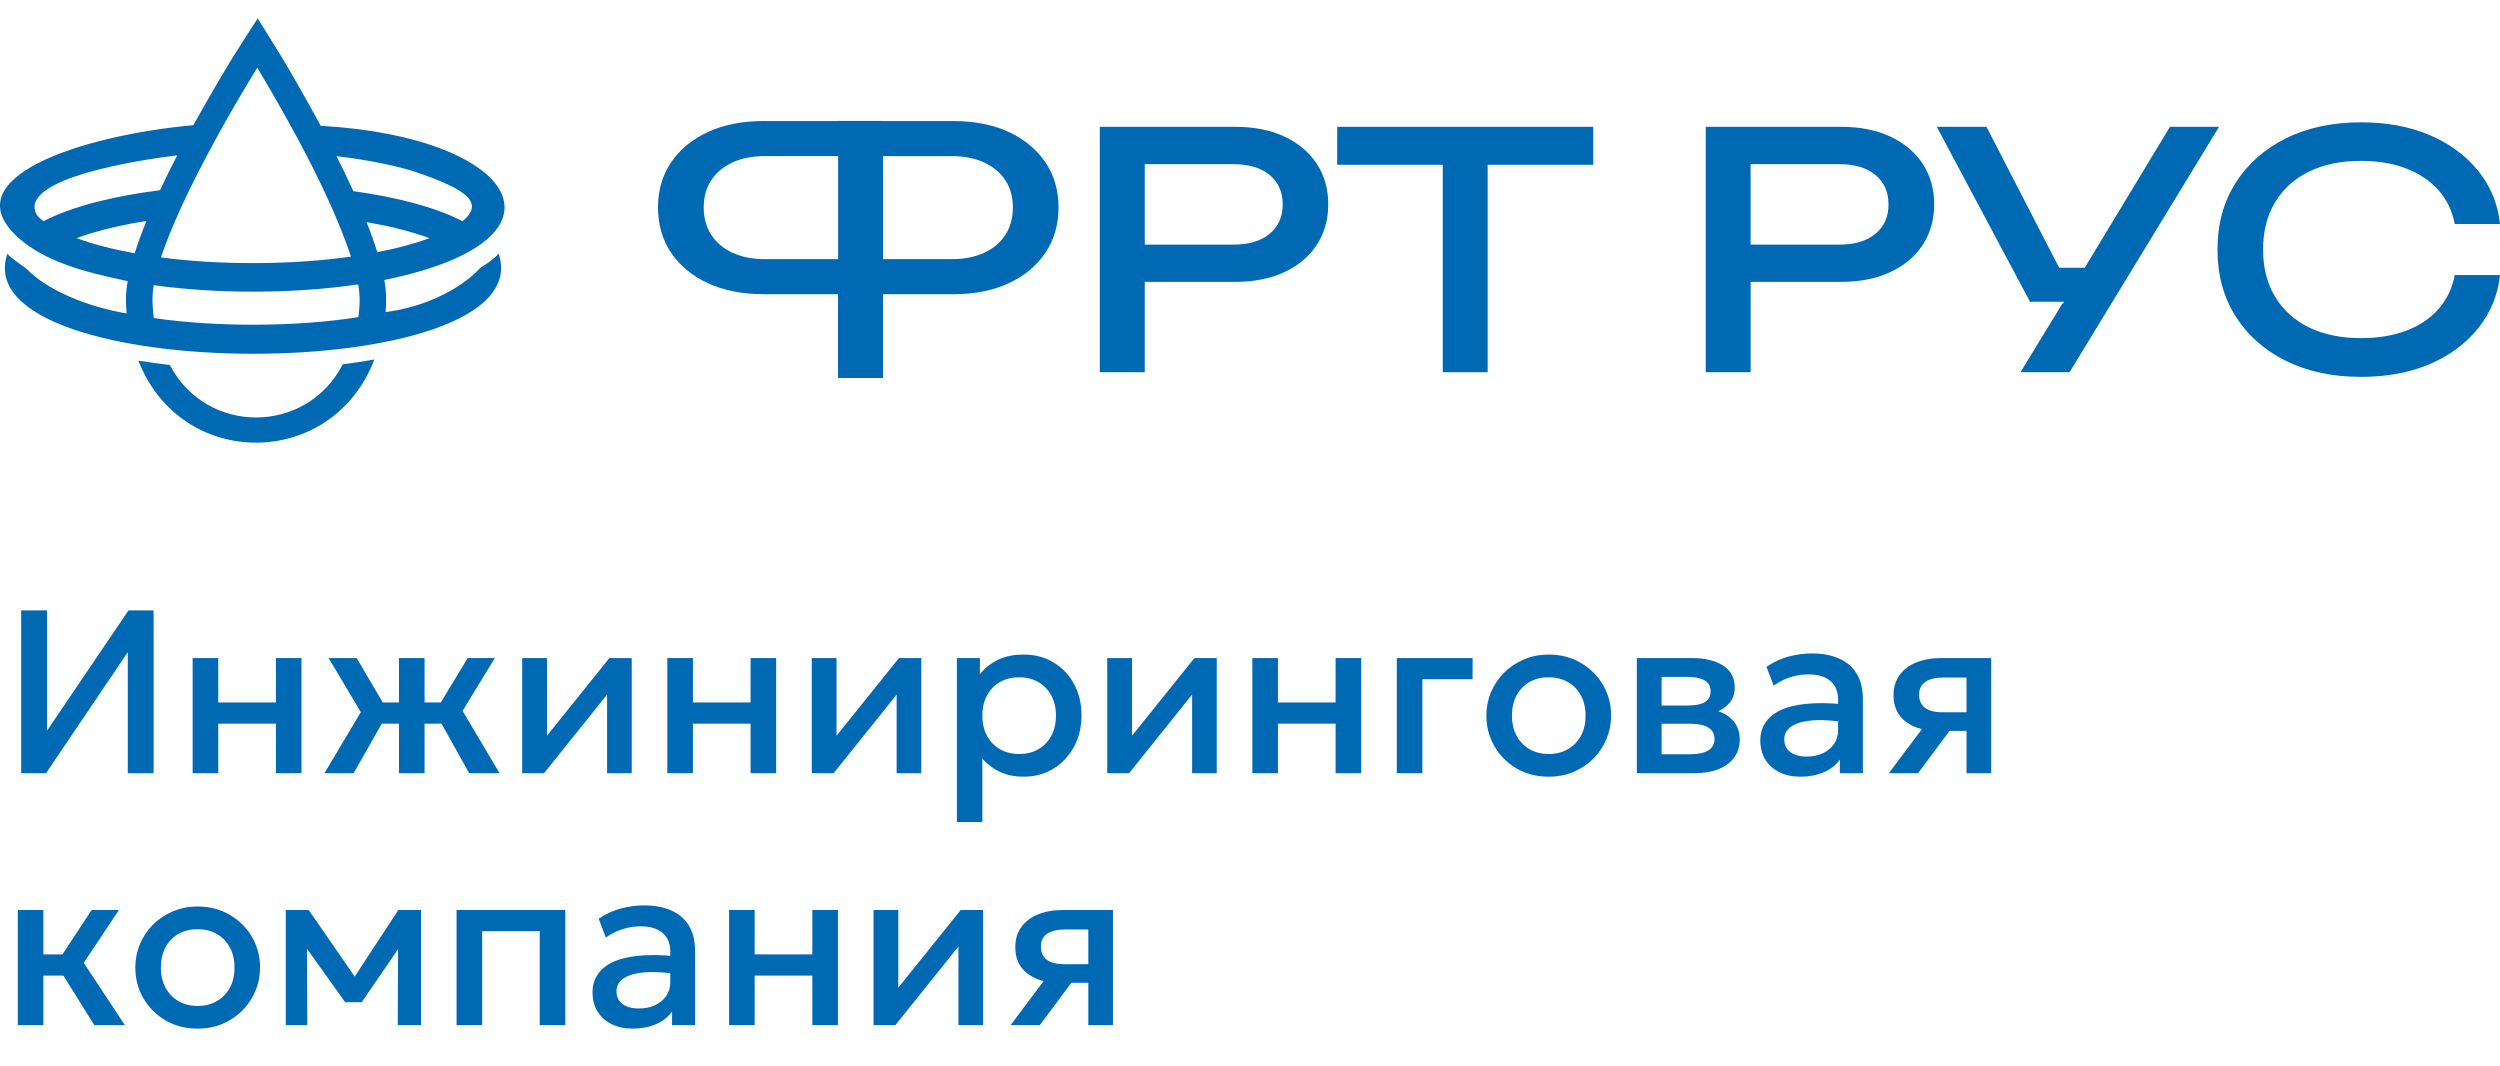
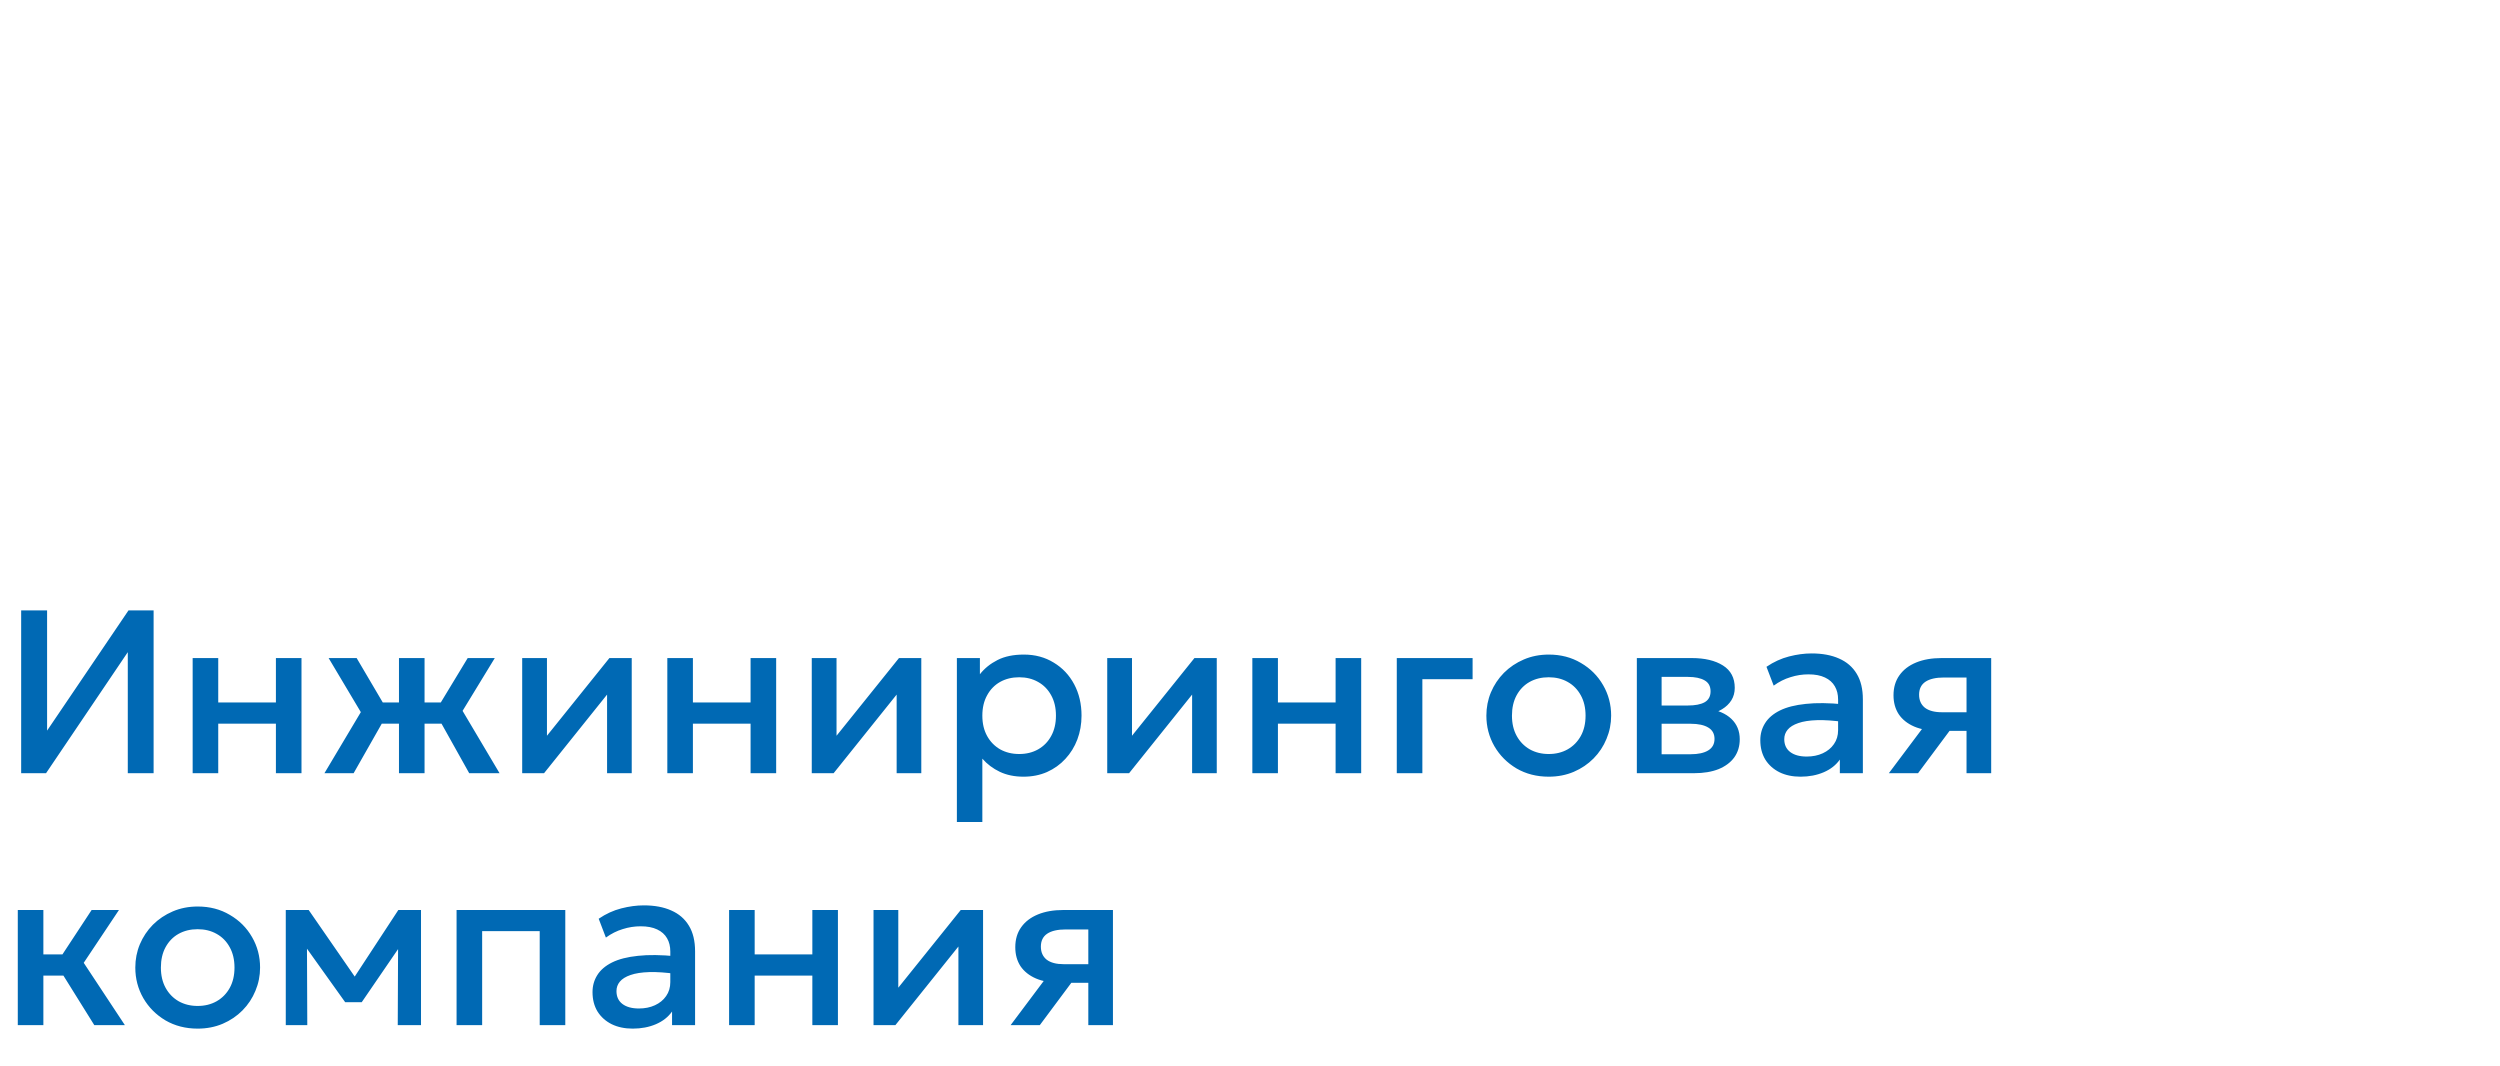
<svg xmlns="http://www.w3.org/2000/svg" width="129" height="55" viewBox="0 0 129 55" fill="none">
  <g clip-path="url(#clip0_1632_7118)">
    <path d="M53.942 8.375C53.491 7.711 52.862 7.19 52.053 6.812C51.246 6.436 50.288 6.247 49.189 6.247H45.562V6.24H43.242V6.247H39.384C38.295 6.247 37.342 6.436 36.529 6.812C35.713 7.19 35.081 7.709 34.631 8.375C34.178 9.039 33.953 9.816 33.953 10.704C33.953 11.593 34.178 12.372 34.631 13.042C35.081 13.71 35.713 14.236 36.529 14.611C37.34 14.988 38.295 15.179 39.384 15.179H43.242V19.506H45.562V15.181H49.189C50.288 15.181 51.246 14.99 52.053 14.614C52.862 14.238 53.491 13.713 53.942 13.044C54.394 12.374 54.619 11.595 54.619 10.706C54.619 9.816 54.394 9.039 53.942 8.375ZM43.247 13.372H39.475C38.833 13.372 38.271 13.261 37.797 13.044C37.324 12.824 36.957 12.515 36.699 12.114C36.441 11.715 36.312 11.244 36.312 10.704C36.312 10.165 36.441 9.698 36.699 9.303C36.957 8.91 37.322 8.604 37.797 8.383C38.271 8.163 38.833 8.053 39.475 8.053H43.247V13.372ZM51.88 12.114C51.622 12.515 51.257 12.824 50.78 13.044C50.308 13.263 49.742 13.372 49.088 13.372H45.566V8.055H49.088C49.742 8.055 50.308 8.165 50.78 8.385C51.255 8.606 51.62 8.912 51.88 9.305C52.138 9.7 52.265 10.167 52.265 10.706C52.265 11.246 52.136 11.715 51.88 12.114Z" fill="#0069B4" />
    <path d="M67.95 8.459C67.559 7.86 66.999 7.39 66.28 7.049C65.561 6.711 64.71 6.543 63.726 6.543H56.75V19.204H59.07V14.544H63.726C64.71 14.544 65.561 14.377 66.28 14.038C66.999 13.7 67.559 13.232 67.95 12.629C68.341 12.026 68.538 11.331 68.538 10.545C68.538 9.759 68.344 9.062 67.95 8.459ZM65.51 12.066C65.058 12.438 64.435 12.623 63.639 12.623H59.07V8.47H63.639C64.435 8.47 65.058 8.654 65.51 9.024C65.958 9.398 66.188 9.902 66.188 10.545C66.188 11.186 65.958 11.694 65.51 12.066Z" fill="#0069B4" />
-     <path d="M69 8.503H74.446V19.206H76.763V8.503H82.211V6.543H69V8.503Z" fill="#0069B4" />
    <path d="M99.216 8.459C98.824 7.86 98.265 7.39 97.545 7.049C96.826 6.711 95.974 6.543 94.99 6.543H88.016V19.204H90.333V14.544H94.99C95.974 14.544 96.826 14.377 97.545 14.038C98.265 13.7 98.824 13.232 99.216 12.629C99.607 12.026 99.804 11.331 99.804 10.545C99.804 9.759 99.607 9.062 99.216 8.459ZM96.769 12.066C96.321 12.438 95.696 12.623 94.9 12.623H90.331V8.47H94.9C95.696 8.47 96.319 8.654 96.769 9.024C97.222 9.398 97.447 9.902 97.447 10.545C97.447 11.186 97.222 11.694 96.769 12.066Z" fill="#0069B4" />
    <path d="M111.97 6.543L107.572 13.816H106.251L102.502 6.543H99.938L104.769 15.607L104.804 15.57H106.507L106.455 15.66H106.42L104.257 19.206H106.789L114.502 6.543H111.97Z" fill="#0069B4" />
    <path d="M125.832 15.939C125.405 16.426 124.85 16.802 124.17 17.061C123.49 17.319 122.708 17.447 121.818 17.447C120.786 17.447 119.892 17.262 119.138 16.891C118.381 16.519 117.8 15.992 117.389 15.305C116.98 14.618 116.774 13.809 116.774 12.874C116.774 11.939 116.98 11.131 117.389 10.446C117.8 9.759 118.381 9.23 119.138 8.858C119.894 8.486 120.786 8.301 121.818 8.301C122.708 8.301 123.493 8.433 124.17 8.698C124.85 8.963 125.405 9.339 125.832 9.822C126.258 10.305 126.538 10.885 126.665 11.559H129.002C128.886 10.515 128.508 9.595 127.869 8.809C127.231 8.022 126.396 7.408 125.366 6.969C124.336 6.53 123.158 6.312 121.835 6.312C120.36 6.312 119.065 6.587 117.953 7.139C116.84 7.69 115.974 8.461 115.353 9.444C114.732 10.429 114.422 11.574 114.422 12.878C114.422 14.185 114.732 15.33 115.353 16.315C115.974 17.3 116.842 18.069 117.953 18.619C119.065 19.17 120.36 19.447 121.835 19.447C123.158 19.447 124.336 19.227 125.366 18.79C126.396 18.351 127.231 17.735 127.869 16.941C128.51 16.147 128.886 15.233 129.002 14.195H126.665C126.538 14.866 126.26 15.45 125.832 15.939Z" fill="#0069B4" />
-     <path d="M24.777 13.824C24.777 13.824 23.277 15.637 19.898 16.105C19.943 15.538 19.939 15.047 19.83 14.446C30.07 12.362 26.697 7.06 16.55 6.493C14.646 3.016 14.229 2.46 13.293 0.951C12.344 2.445 11.914 3.008 9.976 6.459C4.218 6.984 -2.553 9.175 0.971 12.287C2.32 13.477 4.266 14.026 6.588 14.505C6.481 15.101 6.485 15.601 6.533 16.173C4.531 15.839 2.434 14.979 1.374 13.877C1.035 13.614 0.633 13.375 0.379 13.093C-1.938 19.956 28.006 19.996 25.733 13.093C25.477 13.354 25.158 13.597 24.777 13.824ZM18.494 16.364C15.315 16.87 11.146 16.885 7.937 16.412C7.862 15.836 7.83 15.311 7.935 14.717C11.28 15.175 15.158 15.16 18.483 14.675C18.592 15.274 18.566 15.79 18.494 16.364ZM11.581 6.369C12.193 5.283 12.786 4.287 13.278 3.491C15.005 6.403 17.009 9.978 18.114 13.24C15.125 13.673 11.321 13.69 8.306 13.282C9.098 10.955 10.366 8.554 11.581 6.369ZM21.369 8.844C23.767 9.669 25.14 10.371 23.866 11.413C22.473 10.692 20.477 10.173 18.232 9.864C17.956 9.259 17.663 8.652 17.364 8.058C18.85 8.232 20.212 8.495 21.369 8.844ZM18.914 11.461C20.107 11.669 21.124 11.911 22.163 12.289C21.301 12.604 20.438 12.822 19.469 13.013C19.316 12.518 19.128 11.997 18.914 11.461ZM1.883 11.058C0.91 9.182 7.351 8.232 9.146 8.014C8.84 8.606 8.54 9.211 8.258 9.814C5.86 10.117 3.715 10.652 2.244 11.413C2.084 11.289 1.946 11.179 1.883 11.058ZM4.74 12.024C5.582 11.772 6.531 11.562 7.559 11.4C7.322 11.978 7.115 12.539 6.949 13.07C5.858 12.868 4.907 12.637 3.947 12.289C4.187 12.198 4.452 12.11 4.74 12.024Z" fill="#0069B4" />
+     <path d="M24.777 13.824C24.777 13.824 23.277 15.637 19.898 16.105C19.943 15.538 19.939 15.047 19.83 14.446C30.07 12.362 26.697 7.06 16.55 6.493C14.646 3.016 14.229 2.46 13.293 0.951C12.344 2.445 11.914 3.008 9.976 6.459C4.218 6.984 -2.553 9.175 0.971 12.287C2.32 13.477 4.266 14.026 6.588 14.505C6.481 15.101 6.485 15.601 6.533 16.173C4.531 15.839 2.434 14.979 1.374 13.877C-1.938 19.956 28.006 19.996 25.733 13.093C25.477 13.354 25.158 13.597 24.777 13.824ZM18.494 16.364C15.315 16.87 11.146 16.885 7.937 16.412C7.862 15.836 7.83 15.311 7.935 14.717C11.28 15.175 15.158 15.16 18.483 14.675C18.592 15.274 18.566 15.79 18.494 16.364ZM11.581 6.369C12.193 5.283 12.786 4.287 13.278 3.491C15.005 6.403 17.009 9.978 18.114 13.24C15.125 13.673 11.321 13.69 8.306 13.282C9.098 10.955 10.366 8.554 11.581 6.369ZM21.369 8.844C23.767 9.669 25.14 10.371 23.866 11.413C22.473 10.692 20.477 10.173 18.232 9.864C17.956 9.259 17.663 8.652 17.364 8.058C18.85 8.232 20.212 8.495 21.369 8.844ZM18.914 11.461C20.107 11.669 21.124 11.911 22.163 12.289C21.301 12.604 20.438 12.822 19.469 13.013C19.316 12.518 19.128 11.997 18.914 11.461ZM1.883 11.058C0.91 9.182 7.351 8.232 9.146 8.014C8.84 8.606 8.54 9.211 8.258 9.814C5.86 10.117 3.715 10.652 2.244 11.413C2.084 11.289 1.946 11.179 1.883 11.058ZM4.74 12.024C5.582 11.772 6.531 11.562 7.559 11.4C7.322 11.978 7.115 12.539 6.949 13.07C5.858 12.868 4.907 12.637 3.947 12.289C4.187 12.198 4.452 12.11 4.74 12.024Z" fill="#0069B4" />
    <path d="M17.687 18.796C15.824 22.437 10.656 22.462 8.765 18.836C8.487 18.805 7.403 18.655 7.141 18.611C9.353 24.283 17.151 24.237 19.314 18.552C18.776 18.649 18.233 18.729 17.687 18.796Z" fill="#0069B4" />
  </g>
  <path d="M1.092 39.897V31.497H2.43V37.7L6.63 31.497H7.926V39.897H6.594V33.651L2.376 39.897H1.092ZM9.941 39.897V33.956H11.261V36.248H14.237V33.956H15.557V39.897H14.237V37.34H11.261V39.897H9.941ZM20.587 39.897V37.34H18.961V36.248H20.587V33.956H21.907V36.248H23.527V37.34H21.907V39.897H20.587ZM16.741 39.897L18.619 36.746L16.957 33.956H18.403L20.041 36.74L18.247 39.897H16.741ZM24.211 39.897L22.447 36.74L24.133 33.956H25.531L23.869 36.681L25.777 39.897H24.211ZM26.945 39.897V33.956H28.223V37.965L31.445 33.956H32.597V39.897H31.325V35.84L28.073 39.897H26.945ZM34.434 39.897V33.956H35.754V36.248H38.73V33.956H40.05V39.897H38.73V37.34H35.754V39.897H34.434ZM41.887 39.897V33.956H43.165V37.965L46.387 33.956H47.539V39.897H46.267V35.84L43.015 39.897H41.887ZM49.375 42.416V33.956H50.563V34.791C50.799 34.49 51.101 34.246 51.469 34.059C51.837 33.87 52.291 33.776 52.831 33.776C53.411 33.776 53.925 33.914 54.373 34.191C54.825 34.462 55.177 34.837 55.429 35.312C55.681 35.785 55.807 36.322 55.807 36.926C55.807 37.362 55.735 37.773 55.591 38.157C55.447 38.536 55.241 38.87 54.973 39.158C54.709 39.447 54.393 39.672 54.025 39.837C53.661 39.996 53.257 40.077 52.813 40.077C52.349 40.077 51.941 39.992 51.589 39.825C51.237 39.657 50.937 39.431 50.689 39.147V42.416H49.375ZM52.591 38.907C52.959 38.907 53.285 38.827 53.569 38.666C53.857 38.502 54.081 38.273 54.241 37.977C54.405 37.681 54.487 37.331 54.487 36.926C54.487 36.523 54.405 36.172 54.241 35.877C54.077 35.577 53.851 35.346 53.563 35.187C53.279 35.026 52.955 34.947 52.591 34.947C52.223 34.947 51.895 35.026 51.607 35.187C51.323 35.346 51.099 35.577 50.935 35.877C50.771 36.172 50.689 36.523 50.689 36.926C50.689 37.331 50.771 37.681 50.935 37.977C51.099 38.273 51.323 38.502 51.607 38.666C51.895 38.827 52.223 38.907 52.591 38.907ZM57.133 39.897V33.956H58.411V37.965L61.633 33.956H62.785V39.897H61.513V35.84L58.261 39.897H57.133ZM64.621 39.897V33.956H65.941V36.248H68.917V33.956H70.237V39.897H68.917V37.34H65.941V39.897H64.621ZM72.074 39.897V33.956H75.986V35.048H73.394V39.897H72.074ZM79.913 40.077C79.293 40.077 78.739 39.934 78.251 39.651C77.767 39.362 77.387 38.98 77.111 38.505C76.835 38.025 76.697 37.498 76.697 36.926C76.697 36.502 76.775 36.102 76.931 35.727C77.091 35.346 77.315 35.011 77.603 34.718C77.895 34.426 78.237 34.197 78.629 34.029C79.021 33.861 79.451 33.776 79.919 33.776C80.539 33.776 81.091 33.92 81.575 34.209C82.063 34.492 82.445 34.874 82.721 35.355C82.997 35.831 83.135 36.355 83.135 36.926C83.135 37.346 83.055 37.746 82.895 38.127C82.739 38.507 82.517 38.843 82.229 39.135C81.941 39.426 81.601 39.657 81.209 39.825C80.817 39.992 80.385 40.077 79.913 40.077ZM79.913 38.907C80.281 38.907 80.607 38.827 80.891 38.666C81.179 38.502 81.405 38.273 81.569 37.977C81.733 37.681 81.815 37.331 81.815 36.926C81.815 36.523 81.733 36.172 81.569 35.877C81.405 35.577 81.179 35.346 80.891 35.187C80.607 35.026 80.281 34.947 79.913 34.947C79.545 34.947 79.217 35.026 78.929 35.187C78.645 35.346 78.421 35.577 78.257 35.877C78.097 36.172 78.017 36.523 78.017 36.926C78.017 37.331 78.099 37.681 78.263 37.977C78.427 38.273 78.651 38.502 78.935 38.666C79.223 38.827 79.549 38.907 79.913 38.907ZM84.461 39.897V33.956H87.293C87.965 33.956 88.503 34.084 88.907 34.34C89.311 34.596 89.513 34.98 89.513 35.492C89.513 35.733 89.455 35.947 89.339 36.135C89.223 36.319 89.063 36.472 88.859 36.596C88.655 36.721 88.417 36.81 88.145 36.867L88.121 36.572C88.645 36.645 89.051 36.819 89.339 37.094C89.627 37.37 89.771 37.721 89.771 38.145C89.771 38.505 89.677 38.816 89.489 39.081C89.301 39.34 89.031 39.542 88.679 39.687C88.327 39.827 87.905 39.897 87.413 39.897H84.461ZM85.739 38.919H87.233C87.629 38.919 87.933 38.852 88.145 38.721C88.361 38.589 88.469 38.391 88.469 38.127C88.469 37.867 88.363 37.672 88.151 37.544C87.939 37.413 87.633 37.346 87.233 37.346H85.565V36.404H87.095C87.467 36.404 87.755 36.349 87.959 36.236C88.163 36.12 88.265 35.932 88.265 35.672C88.265 35.413 88.163 35.224 87.959 35.108C87.755 34.989 87.467 34.928 87.095 34.928H85.739V38.919ZM92.908 40.077C92.496 40.077 92.134 40.001 91.822 39.849C91.51 39.693 91.266 39.474 91.09 39.194C90.918 38.91 90.832 38.577 90.832 38.193C90.832 37.868 90.914 37.577 91.078 37.316C91.242 37.053 91.496 36.834 91.84 36.663C92.188 36.49 92.634 36.377 93.178 36.321C93.722 36.261 94.376 36.269 95.14 36.344L95.164 37.257C94.62 37.181 94.152 37.148 93.76 37.16C93.368 37.172 93.046 37.222 92.794 37.31C92.546 37.395 92.362 37.508 92.242 37.653C92.126 37.792 92.068 37.955 92.068 38.139C92.068 38.426 92.17 38.648 92.374 38.804C92.582 38.961 92.866 39.038 93.226 39.038C93.534 39.038 93.81 38.983 94.054 38.87C94.298 38.758 94.49 38.6 94.63 38.397C94.774 38.193 94.846 37.953 94.846 37.676V36.099C94.846 35.834 94.79 35.606 94.678 35.414C94.566 35.218 94.396 35.066 94.168 34.959C93.94 34.85 93.656 34.797 93.316 34.797C93.004 34.797 92.696 34.844 92.392 34.941C92.088 35.032 91.798 35.178 91.522 35.379L91.15 34.407C91.522 34.154 91.91 33.977 92.314 33.873C92.718 33.769 93.106 33.717 93.478 33.717C94.03 33.717 94.502 33.804 94.894 33.98C95.29 34.153 95.594 34.414 95.806 34.767C96.018 35.114 96.124 35.554 96.124 36.087V39.897H94.936V39.194C94.736 39.478 94.458 39.697 94.102 39.849C93.746 40.001 93.348 40.077 92.908 40.077ZM97.465 39.897L99.745 36.855L100.033 37.706C99.541 37.711 99.121 37.639 98.773 37.49C98.425 37.339 98.159 37.127 97.975 36.855C97.795 36.578 97.705 36.252 97.705 35.877C97.705 35.472 97.807 35.129 98.011 34.844C98.215 34.556 98.503 34.337 98.875 34.184C99.247 34.032 99.683 33.956 100.183 33.956H102.745V39.897H101.473V34.959H100.315C99.891 34.959 99.569 35.032 99.349 35.181C99.133 35.328 99.025 35.55 99.025 35.846C99.025 36.135 99.125 36.358 99.325 36.519C99.529 36.675 99.823 36.752 100.207 36.752H101.641V37.712H100.597L98.971 39.897H97.465ZM4.866 52.897L2.898 49.74L4.728 46.956H6.138L4.32 49.681L6.444 52.897H4.866ZM0.918 52.897V46.956H2.238V49.248H4.026V50.34H2.238V52.897H0.918ZM10.198 53.077C9.578 53.077 9.024 52.934 8.536 52.651C8.052 52.362 7.672 51.98 7.396 51.505C7.12 51.025 6.982 50.498 6.982 49.926C6.982 49.502 7.06 49.102 7.216 48.727C7.376 48.346 7.6 48.011 7.888 47.718C8.18 47.426 8.522 47.197 8.914 47.029C9.306 46.861 9.736 46.776 10.204 46.776C10.824 46.776 11.376 46.92 11.86 47.209C12.348 47.492 12.73 47.874 13.006 48.355C13.282 48.831 13.42 49.355 13.42 49.926C13.42 50.346 13.34 50.746 13.18 51.127C13.024 51.507 12.802 51.843 12.514 52.135C12.226 52.426 11.886 52.657 11.494 52.825C11.102 52.992 10.67 53.077 10.198 53.077ZM10.198 51.907C10.566 51.907 10.892 51.827 11.176 51.666C11.464 51.502 11.69 51.273 11.854 50.977C12.018 50.681 12.1 50.331 12.1 49.926C12.1 49.523 12.018 49.172 11.854 48.877C11.69 48.577 11.464 48.346 11.176 48.187C10.892 48.026 10.566 47.947 10.198 47.947C9.83 47.947 9.502 48.026 9.214 48.187C8.93 48.346 8.706 48.577 8.542 48.877C8.382 49.172 8.302 49.523 8.302 49.926C8.302 50.331 8.384 50.681 8.548 50.977C8.712 51.273 8.936 51.502 9.22 51.666C9.508 51.827 9.834 51.907 10.198 51.907ZM14.746 52.897V46.956H15.892H15.928L18.592 50.809L18.022 50.821L20.554 46.956H21.724V52.897H20.524L20.542 48.505L20.788 48.612L18.664 51.715H17.812L15.592 48.606L15.838 48.498L15.856 52.897H14.746ZM23.559 52.897V46.956H29.169V52.897H27.849V48.048H24.879V52.897H23.559ZM32.65 53.077C32.238 53.077 31.876 53.001 31.564 52.849C31.252 52.693 31.008 52.474 30.832 52.194C30.66 51.91 30.574 51.577 30.574 51.193C30.574 50.868 30.656 50.577 30.82 50.316C30.984 50.053 31.238 49.834 31.582 49.663C31.93 49.49 32.376 49.377 32.92 49.321C33.464 49.261 34.118 49.269 34.882 49.344L34.906 50.257C34.362 50.181 33.894 50.148 33.502 50.16C33.11 50.172 32.788 50.222 32.536 50.31C32.288 50.395 32.104 50.508 31.984 50.653C31.868 50.792 31.81 50.955 31.81 51.139C31.81 51.426 31.912 51.648 32.116 51.804C32.324 51.961 32.608 52.038 32.968 52.038C33.276 52.038 33.552 51.983 33.796 51.87C34.04 51.758 34.232 51.6 34.372 51.397C34.516 51.193 34.588 50.953 34.588 50.676V49.099C34.588 48.834 34.532 48.606 34.42 48.414C34.308 48.218 34.138 48.066 33.91 47.959C33.682 47.85 33.398 47.797 33.058 47.797C32.746 47.797 32.438 47.844 32.134 47.941C31.83 48.032 31.54 48.178 31.264 48.379L30.892 47.407C31.264 47.154 31.652 46.977 32.056 46.873C32.46 46.769 32.848 46.717 33.22 46.717C33.772 46.717 34.244 46.804 34.636 46.98C35.032 47.153 35.336 47.414 35.548 47.767C35.76 48.114 35.866 48.554 35.866 49.087V52.897H34.678V52.194C34.478 52.478 34.2 52.697 33.844 52.849C33.488 53.001 33.09 53.077 32.65 53.077ZM37.621 52.897V46.956H38.941V49.248H41.917V46.956H43.237V52.897H41.917V50.34H38.941V52.897H37.621ZM45.074 52.897V46.956H46.352V50.965L49.574 46.956H50.726V52.897H49.454V48.84L46.202 52.897H45.074ZM52.148 52.897L54.428 49.855L54.717 50.706C54.224 50.711 53.804 50.639 53.456 50.49C53.108 50.339 52.843 50.127 52.658 49.855C52.478 49.578 52.389 49.252 52.389 48.877C52.389 48.472 52.49 48.129 52.694 47.844C52.898 47.556 53.187 47.337 53.559 47.184C53.931 47.032 54.367 46.956 54.867 46.956H57.428V52.897H56.157V47.959H54.998C54.575 47.959 54.252 48.032 54.032 48.181C53.816 48.328 53.709 48.55 53.709 48.846C53.709 49.135 53.809 49.358 54.008 49.519C54.212 49.675 54.507 49.752 54.891 49.752H56.325V50.712H55.281L53.654 52.897H52.148Z" fill="#0069B4" />
  <defs>
    <clipPath id="clip0_1632_7118">
-       <rect width="129" height="22" fill="white" transform="translate(0 0.896)" />
-     </clipPath>
+       </clipPath>
  </defs>
</svg>